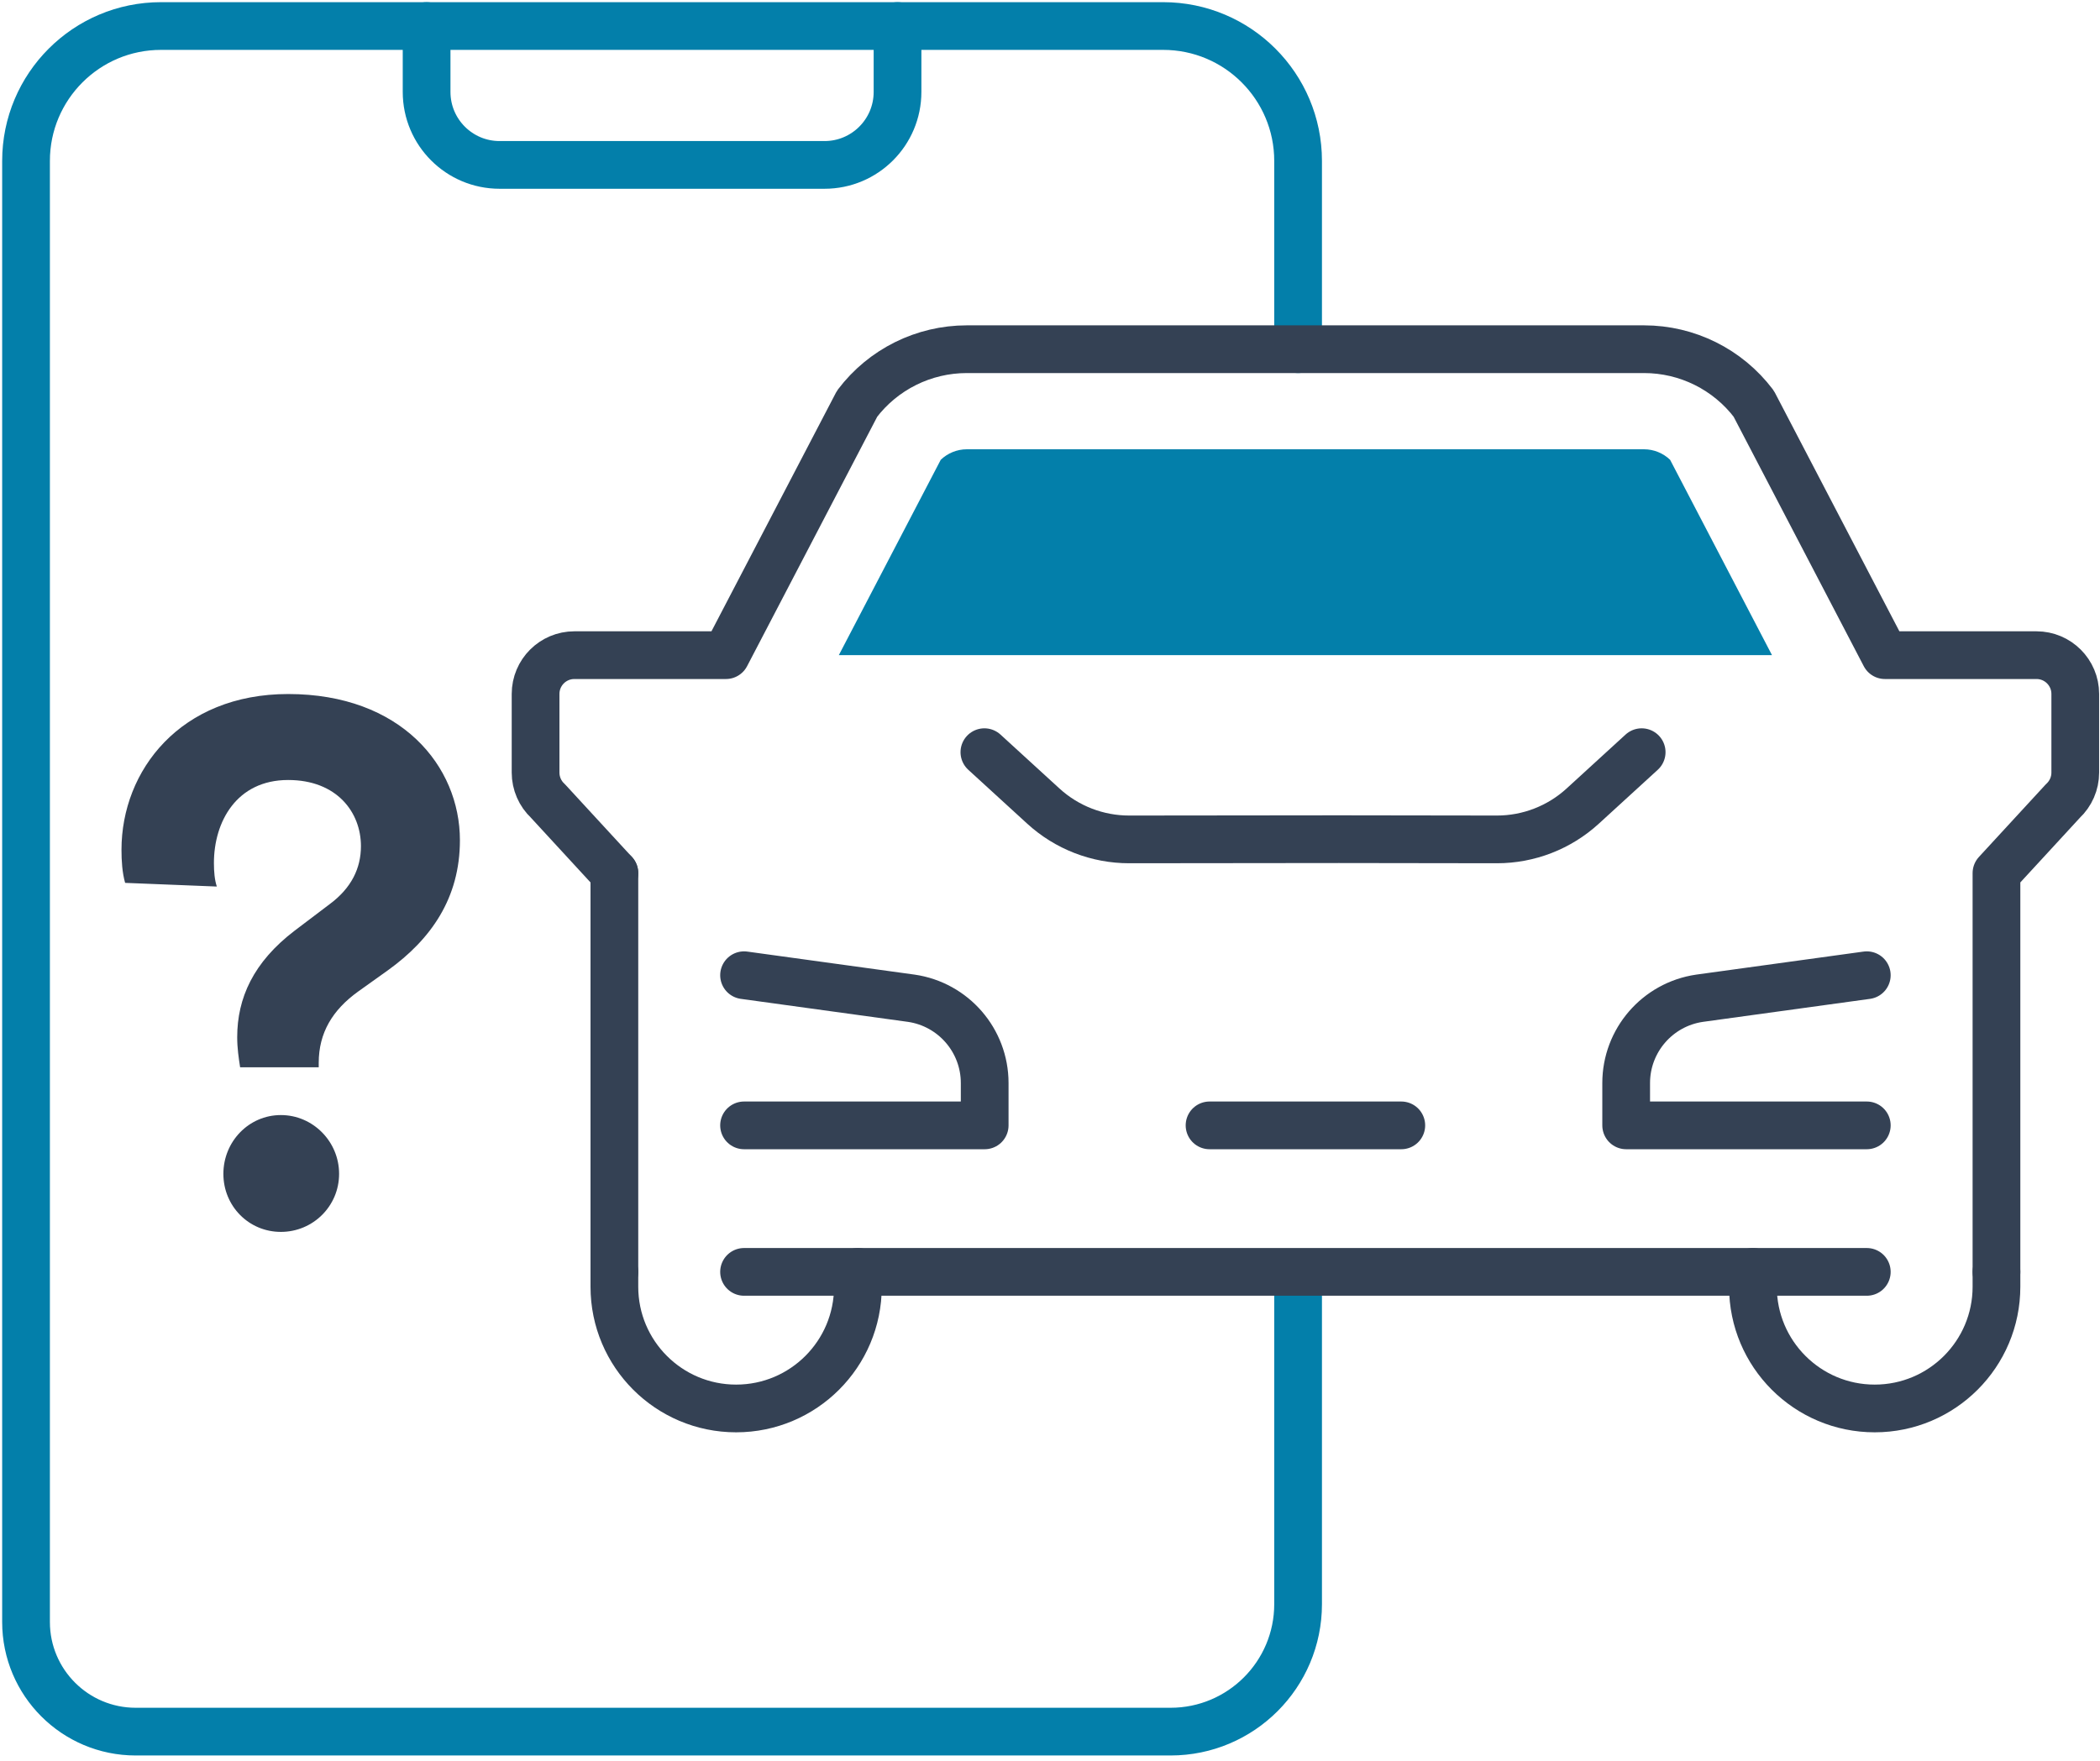
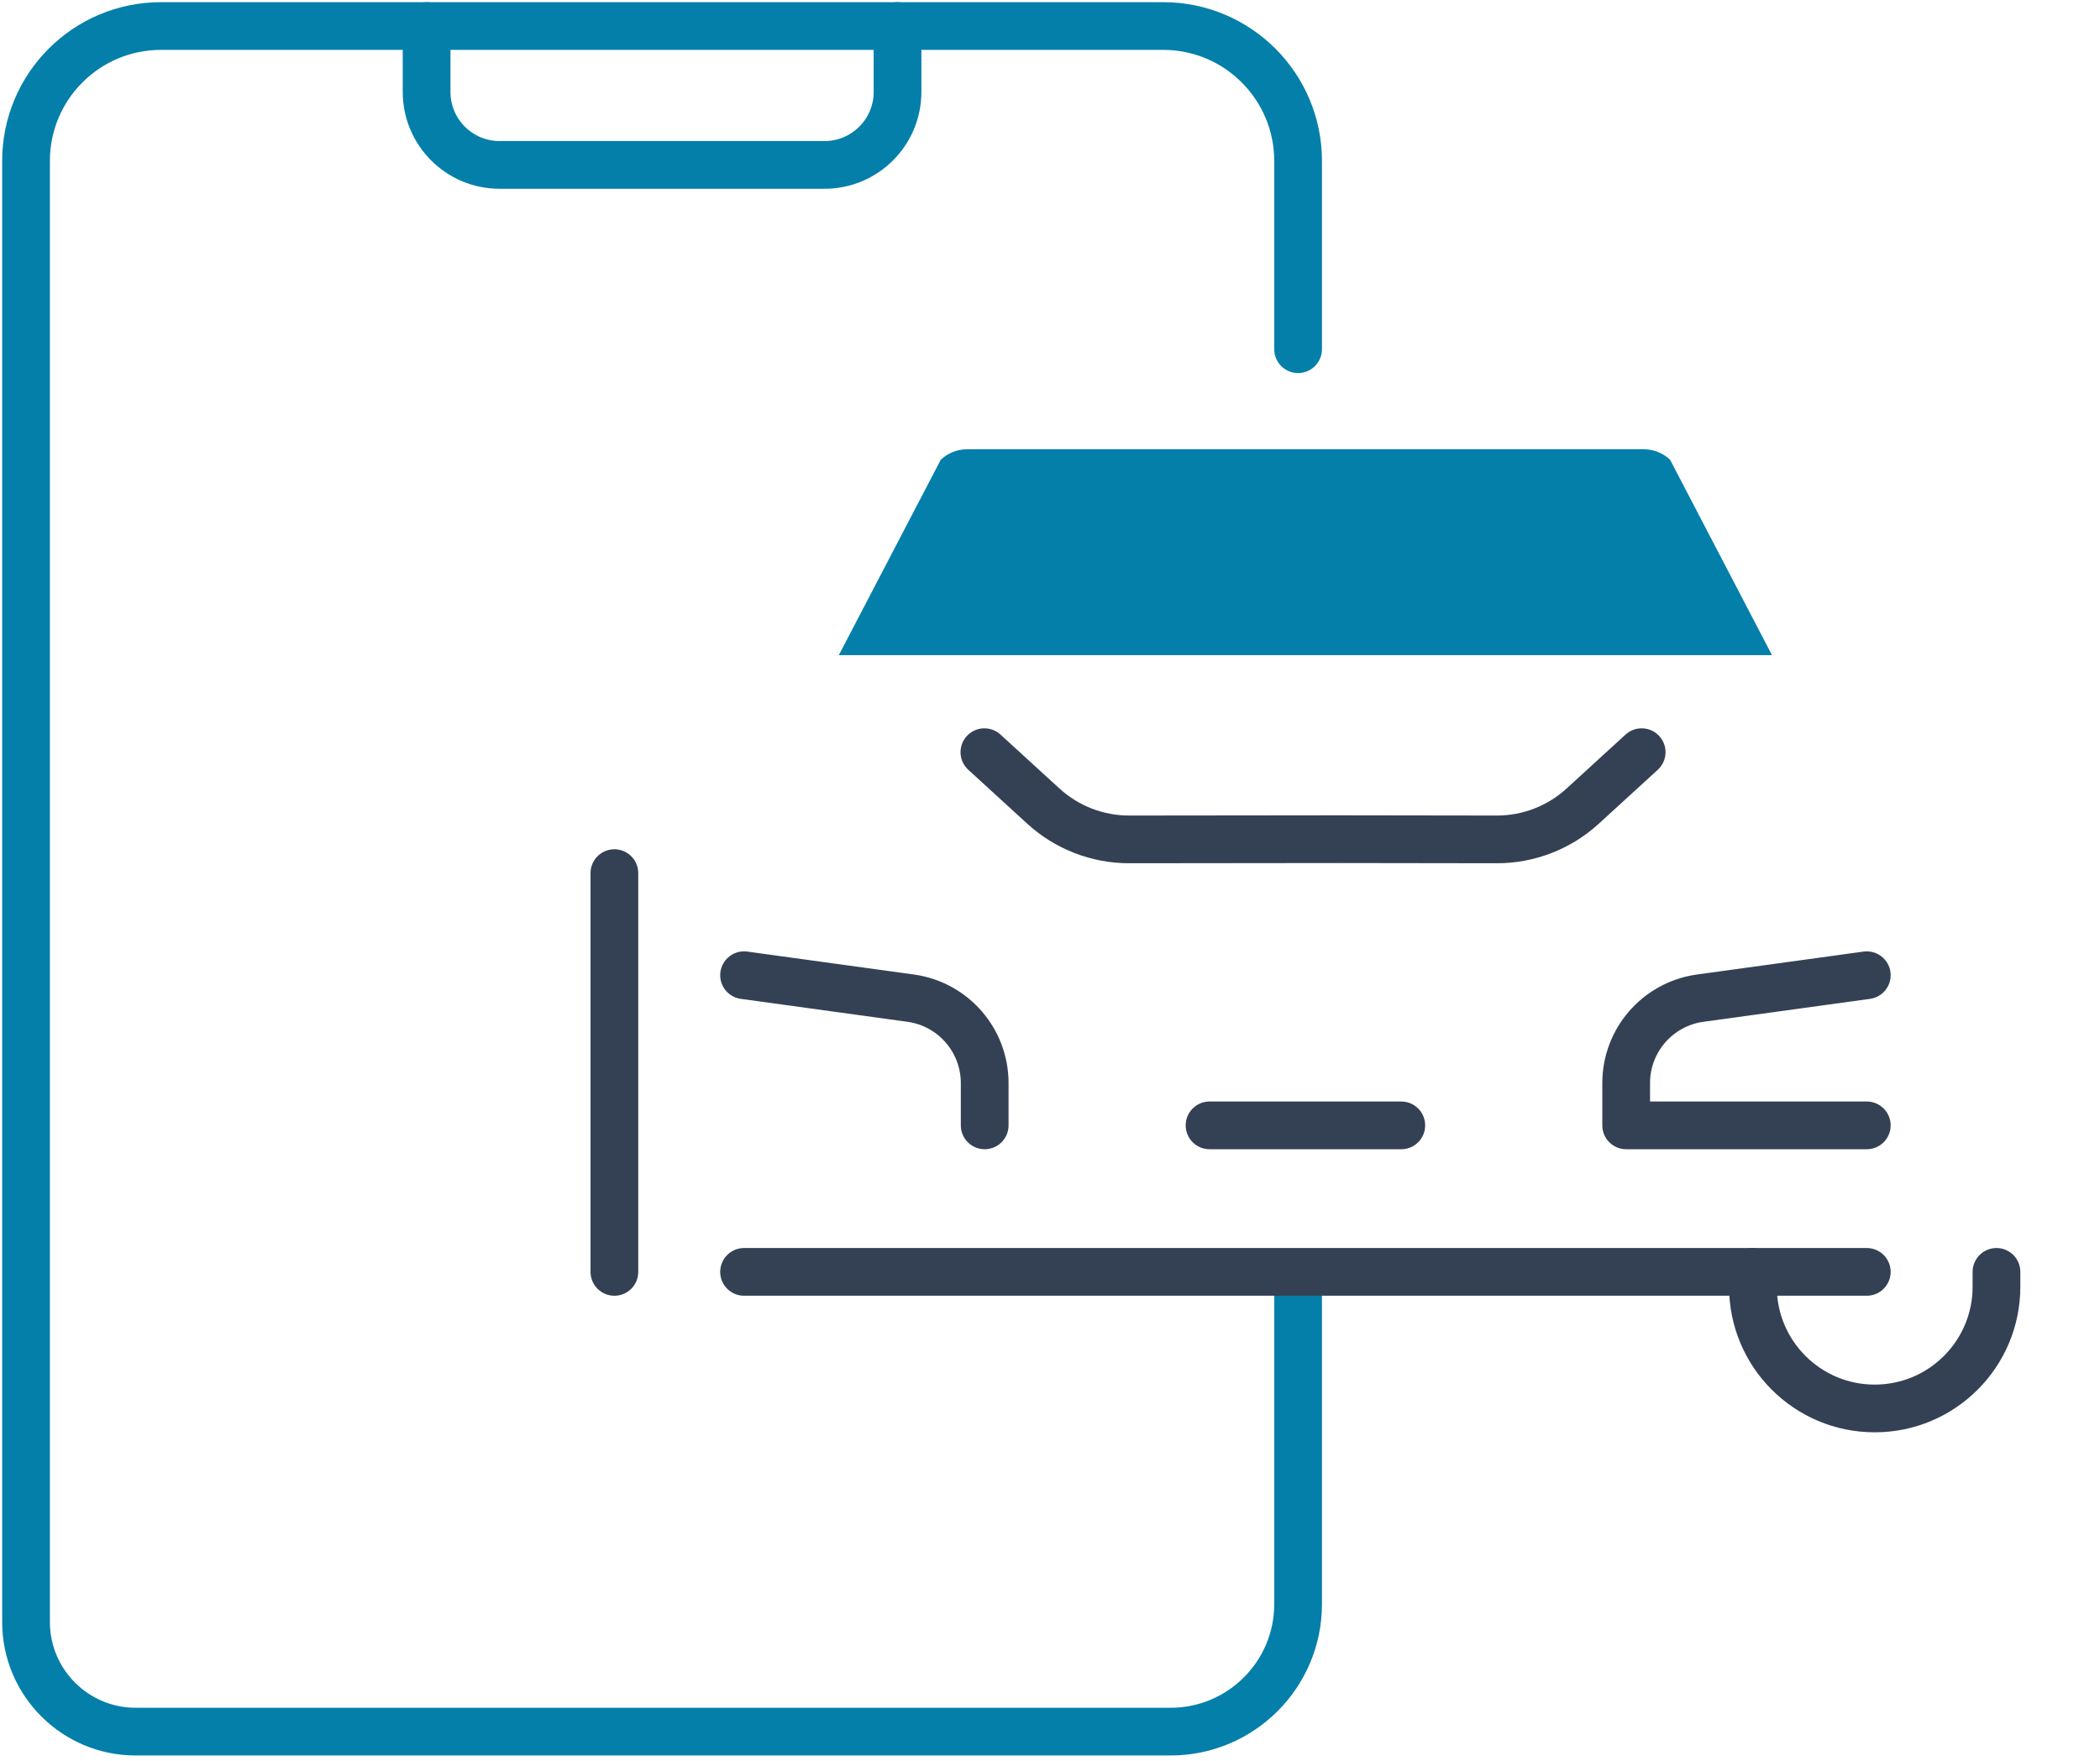
<svg xmlns="http://www.w3.org/2000/svg" width="242px" height="203px" viewBox="0 0 242 203" version="1.1">
  <title>icon-faq</title>
  <g id="Page-1" stroke="none" stroke-width="1" fill="none" fill-rule="evenodd">
    <g id="icon-faq" transform="translate(3, 3)">
      <g id="Group-25">
        <path d="M186.182,83.703 L179.385,89.921 C176.684,92.391 173.155,93.76 169.495,93.757 L151.296,93.731 L127.126,93.757 C123.466,93.76 119.937,92.391 117.236,89.921 L110.439,83.703" id="Stroke-1" stroke="#344154" stroke-width="5.5" stroke-linecap="round" stroke-linejoin="round" />
        <path d="M212.125,126.721 L184.397,126.721 L184.397,121.843 C184.397,116.937 187.998,112.774 192.853,112.067 L212.125,109.413" id="Stroke-3" stroke="#344154" stroke-width="5.5" stroke-linecap="round" stroke-linejoin="round" />
-         <path d="M82.744,109.413 L102.018,112.067 C106.872,112.774 110.473,116.937 110.473,121.843 L110.473,126.721 L82.744,126.721" id="Stroke-5" stroke="#344154" stroke-width="5.5" stroke-linecap="round" stroke-linejoin="round" />
+         <path d="M82.744,109.413 L102.018,112.067 C106.872,112.774 110.473,116.937 110.473,121.843 L110.473,126.721 " id="Stroke-5" stroke="#344154" stroke-width="5.5" stroke-linecap="round" stroke-linejoin="round" />
        <line x1="67.8" y1="97.644" x2="67.8" y2="143.61" id="Stroke-7" stroke="#344154" stroke-width="5.5" stroke-linecap="round" stroke-linejoin="round" />
        <path d="M199.006,143.609 L199.006,145.32 C199.006,153.07 205.288,159.352 213.038,159.352 L213.038,159.352 C220.787,159.352 227.069,153.07 227.069,145.32 L227.069,143.609" id="Stroke-11" stroke="#344154" stroke-width="5.5" stroke-linecap="round" stroke-linejoin="round" />
-         <path d="M95.863,143.609 L95.863,145.32 C95.863,153.07 89.581,159.352 81.831,159.352 C74.082,159.352 67.8,153.07 67.8,145.32 L67.8,143.609" id="Stroke-13" stroke="#344154" stroke-width="5.5" stroke-linecap="round" stroke-linejoin="round" />
        <line x1="136.386" y1="126.721" x2="158.483" y2="126.721" id="Stroke-17" stroke="#344154" stroke-width="5.5" stroke-linecap="round" stroke-linejoin="round" />
        <path d="M146.59,143.937 L146.59,181.905 C146.59,190.022 140.009,196.603 131.892,196.603 L12.637,196.603 C5.658,196.603 0,190.945 0,183.966 L0,15.552 C0,6.963 6.963,0 15.551,0 L131.039,0 C139.628,0 146.59,6.963 146.59,15.552 L146.59,37.251" id="Stroke-19" stroke="#037FAA" stroke-width="5.5" stroke-linecap="round" stroke-linejoin="round" />
        <path d="M46.161,0.001 L46.161,7.599 C46.161,12.243 49.926,16.009 54.57,16.009 L92.019,16.009 C96.664,16.009 100.429,12.243 100.429,7.599 L100.429,0.001" id="Stroke-21" stroke="#037FAA" stroke-width="5.5" stroke-linecap="round" stroke-linejoin="round" />
        <path d="M186.457,48.788 L147.434,48.788 L108.411,48.788 C107.29,48.788 106.208,49.233 105.409,50.001 L93.664,72.52 L201.203,72.52 L189.461,50.003 C188.661,49.233 187.578,48.788 186.457,48.788" id="Fill-23" fill="#037FAA" fill-rule="nonzero" />
        <polyline id="Stroke-15" stroke="#344154" stroke-width="5.5" stroke-linecap="round" stroke-linejoin="round" points="212.125 143.609 150.173 143.609 82.744 143.609" />
-         <path d="M67.8,97.644 L60.145,89.33 C59.236,88.484 58.719,87.298 58.719,86.056 L58.719,76.99 C58.719,74.521 60.72,72.52 63.188,72.52 L80.654,72.52 L95.772,43.533 C98.77,39.576 103.447,37.252 108.411,37.252 L147.434,37.252 L186.457,37.252 C191.421,37.252 196.099,39.576 199.097,43.533 L214.215,72.52 L231.681,72.52 C234.149,72.52 236.15,74.521 236.15,76.99 L236.15,86.056 C236.15,87.298 235.633,88.484 234.724,89.33 L227.069,97.644 L227.069,143.61" id="Stroke-9" stroke="#344154" stroke-width="5.5" stroke-linecap="round" stroke-linejoin="round" />
      </g>
      <g id="?" transform="translate(11, 77)" fill="#344154" fill-rule="nonzero">
-         <path d="M22.729,43.027 L22.729,42.519 C22.729,39.046 24.323,36.421 27.258,34.303 L30.697,31.847 C35.645,28.29 39,23.546 39,16.855 C39,8.301 32.206,0 19.206,0 C6.794,0 0,8.809 0,17.956 C0,19.227 0.084,20.582 0.419,21.768 L10.987,22.191 C10.735,21.429 10.652,20.497 10.652,19.481 C10.652,14.738 13.252,9.91 19.206,9.91 C24.826,9.91 27.594,13.637 27.594,17.533 C27.594,20.074 26.503,22.361 23.987,24.224 L19.961,27.273 C15.181,30.915 13.335,35.066 13.335,39.555 C13.335,40.825 13.503,41.926 13.671,43.027 L22.729,43.027 Z M11.742,55.309 C11.742,59.036 14.677,62 18.368,62 C22.058,62 25.077,59.036 25.077,55.309 C25.077,51.582 22.058,48.533 18.368,48.533 C14.677,48.533 11.742,51.582 11.742,55.309 Z" id="Shape" />
-       </g>
+         </g>
    </g>
  </g>
</svg>